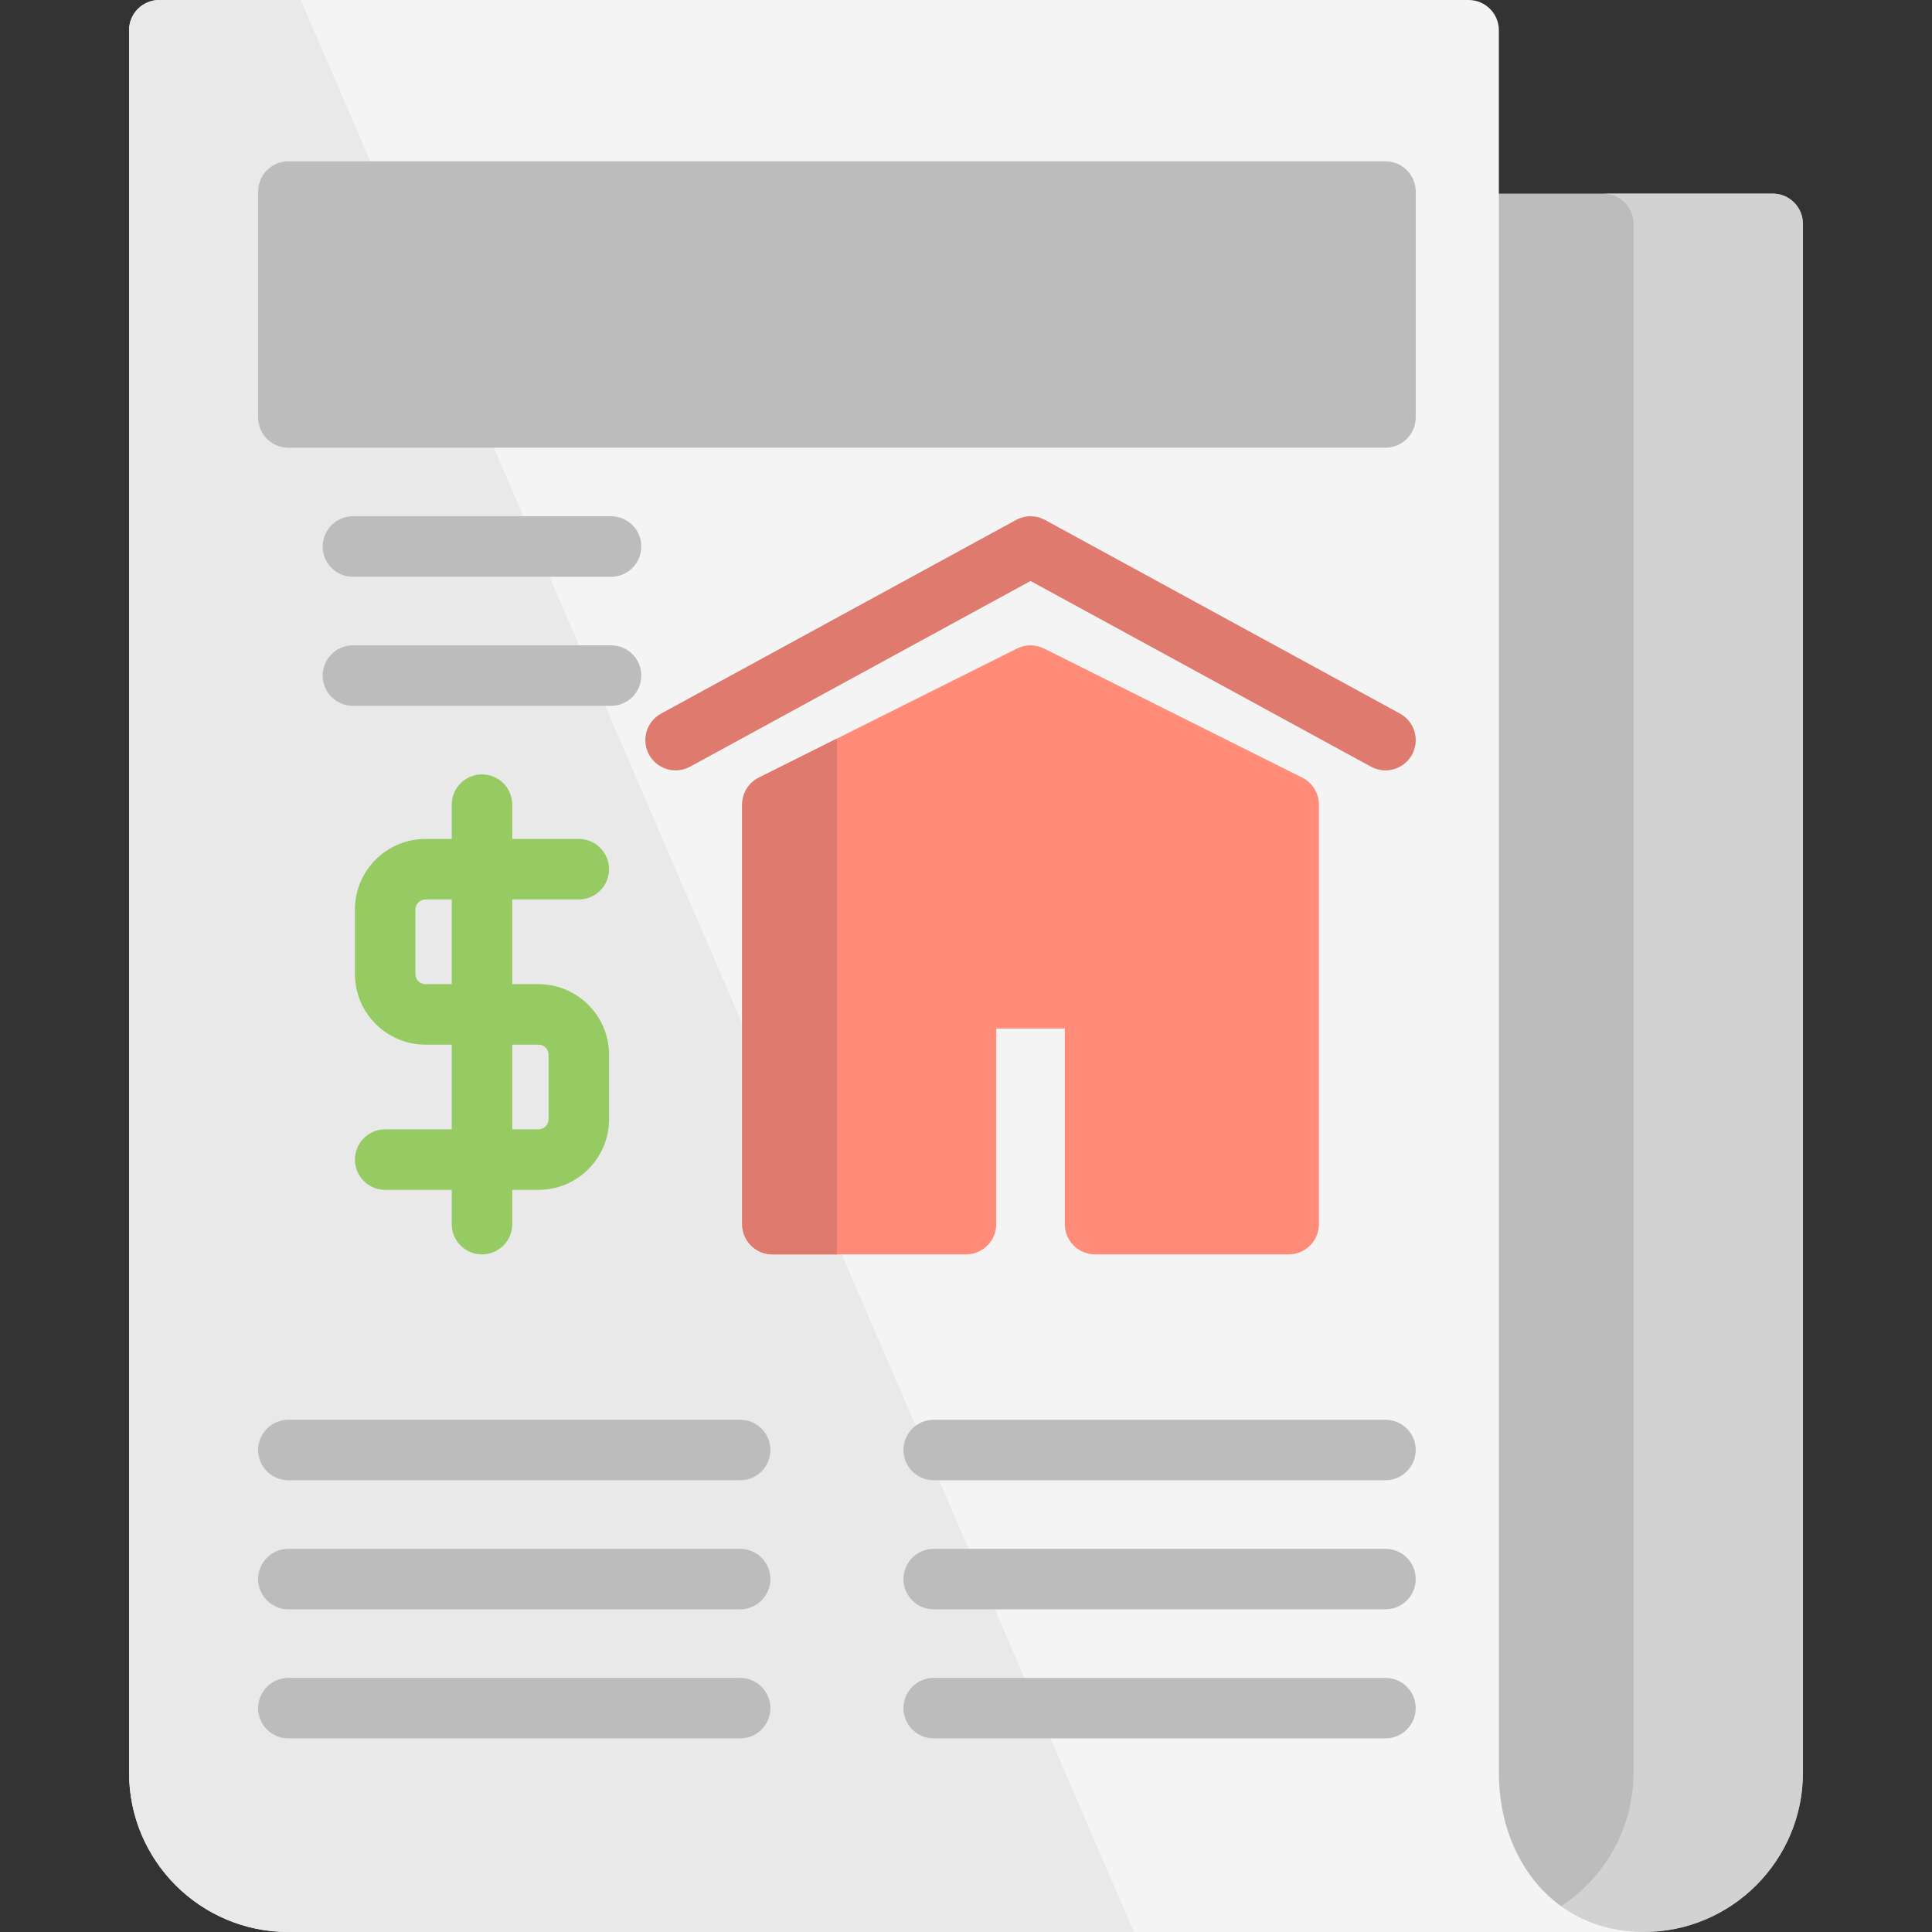
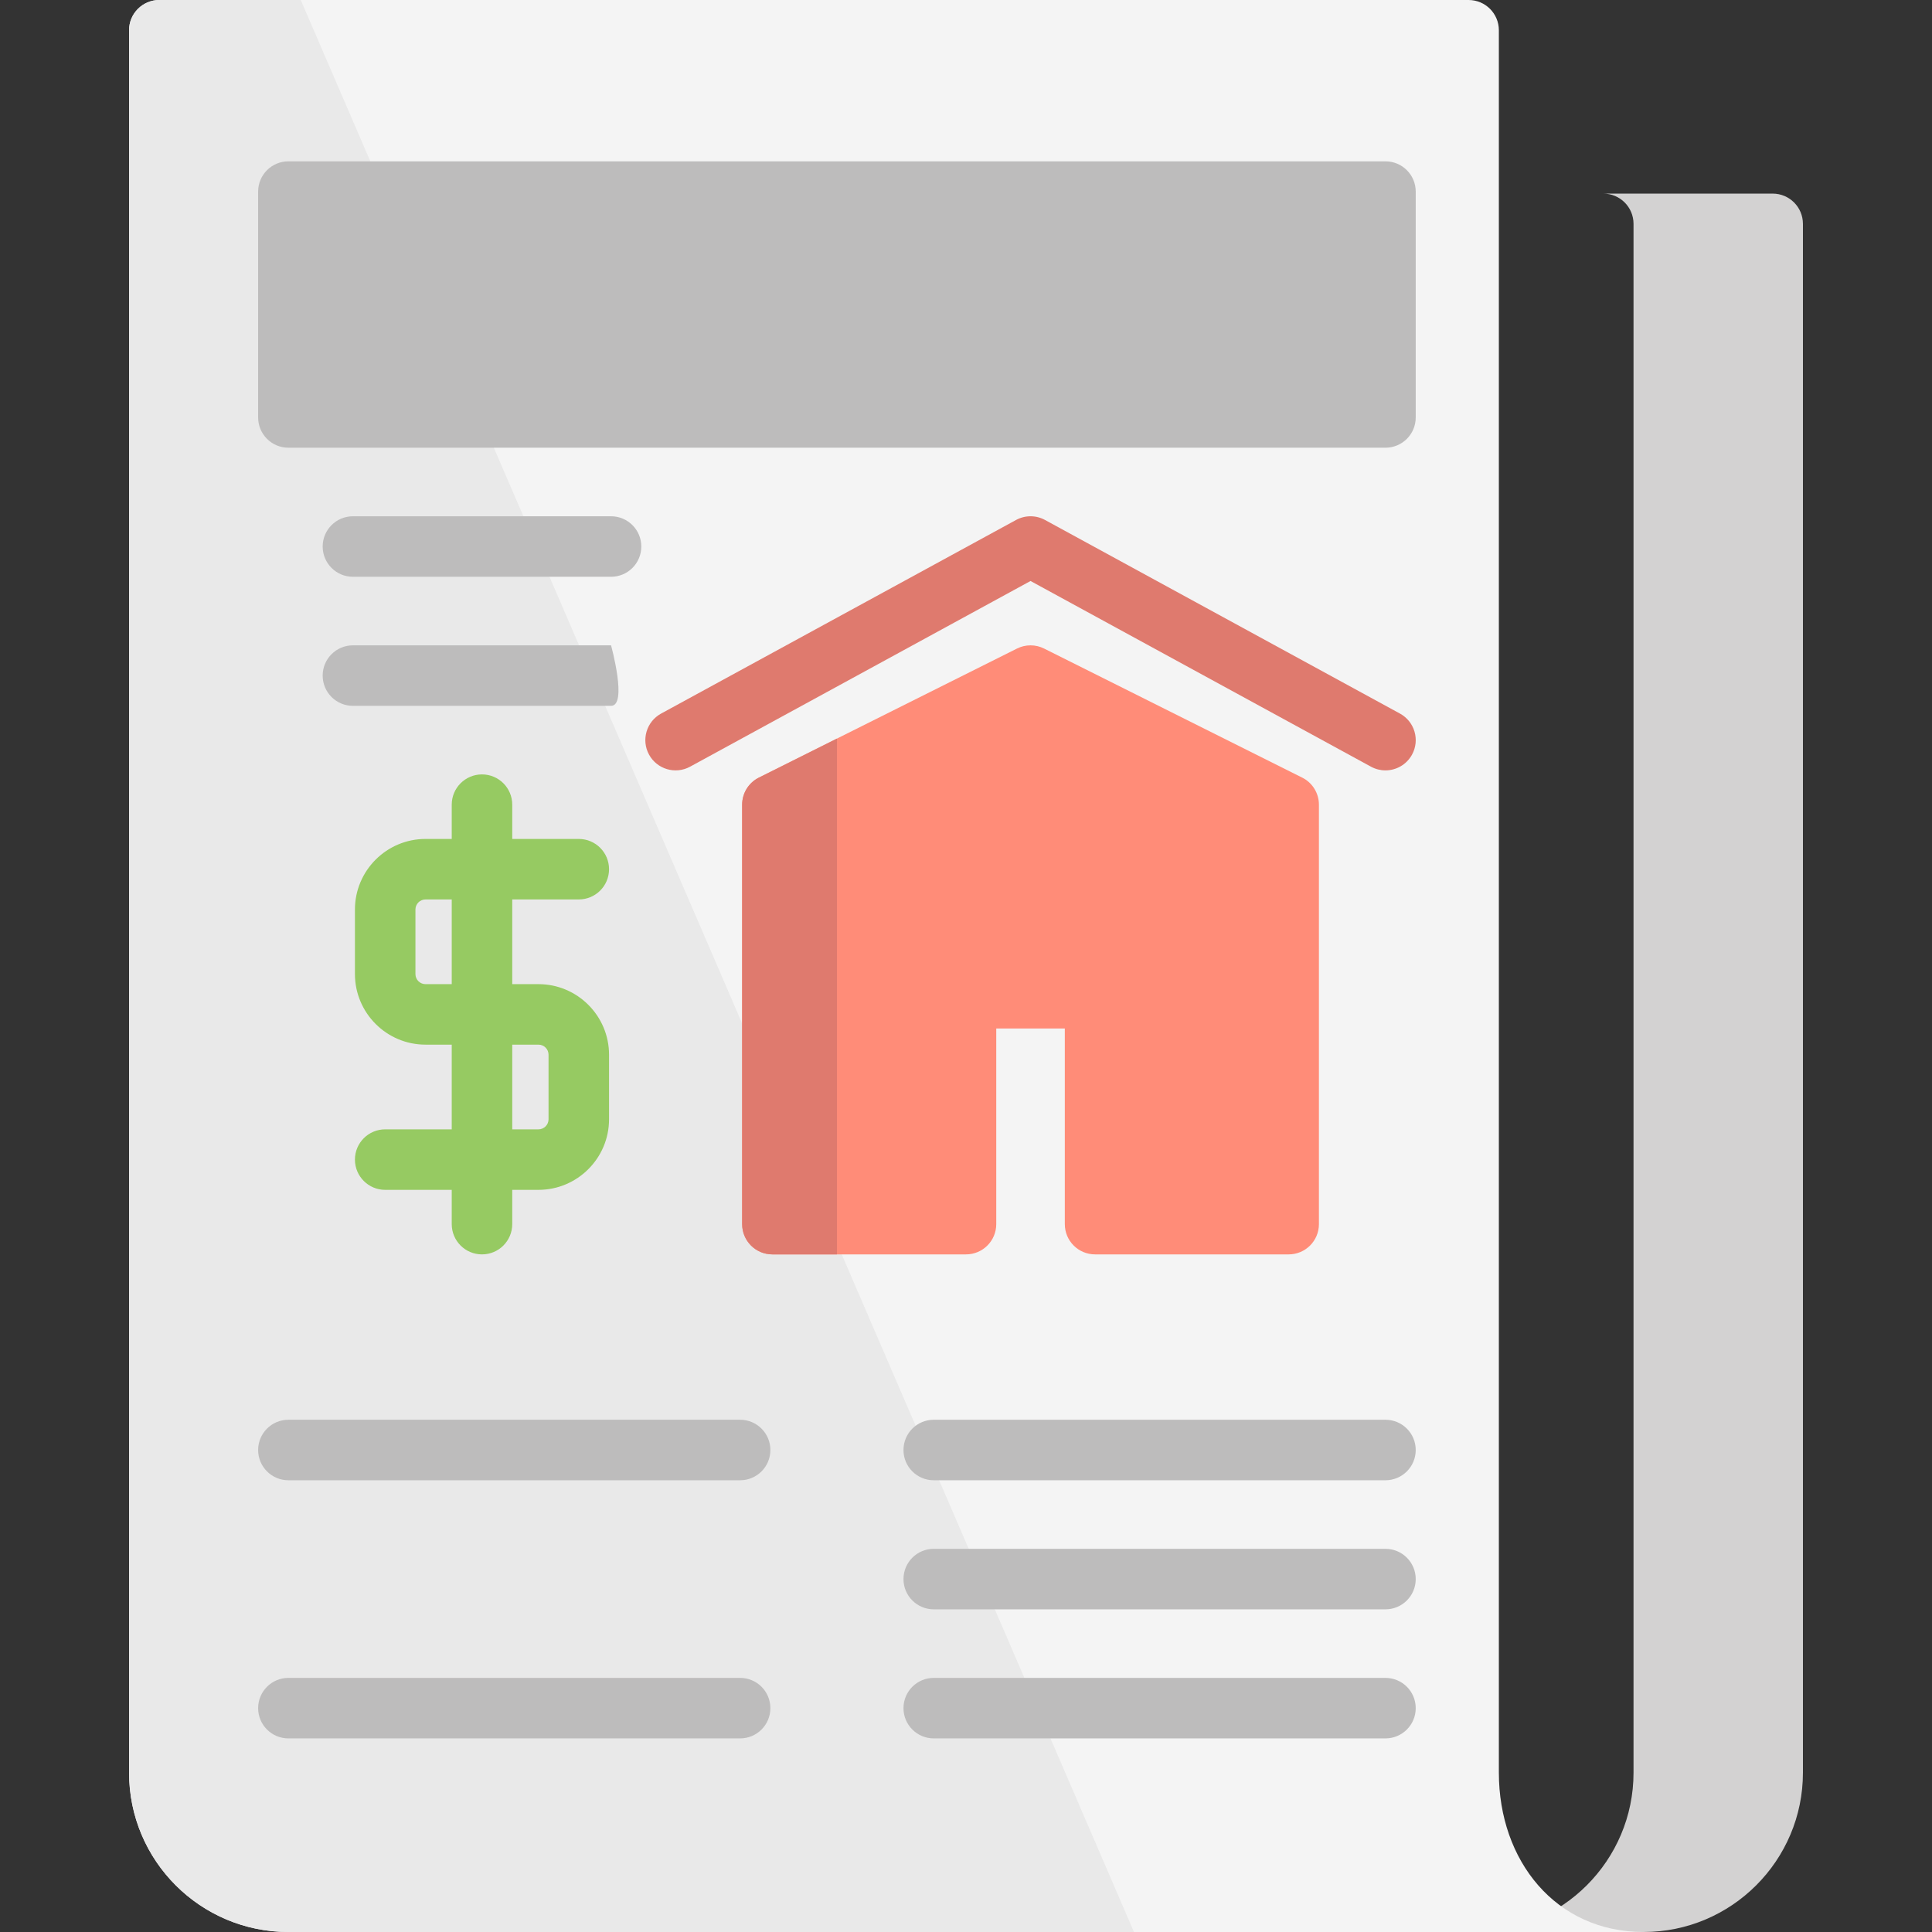
<svg xmlns="http://www.w3.org/2000/svg" height="800px" width="800px" version="1.1" id="Layer_1" viewBox="0 0 512 512" xml:space="preserve">
  <rect x="0" y="0" width="512" height="512" fill="#333333" stroke="none" />
-   <path style="fill:#BDBCBC;" d="M469.779,51.307h-86.433V512h52.228c23.28,0,42.221-18.941,42.221-42.221V59.324  C477.795,54.895,474.206,51.307,469.779,51.307z" />
  <path style="fill:#D3D2D2;" d="M469.779,51.307h-44.894c4.427,0,8.017,3.588,8.017,8.017v410.455  c0,23.28-18.941,42.221-42.221,42.221h44.894c23.28,0,42.221-18.941,42.221-42.221V59.324  C477.795,54.895,474.206,51.307,469.779,51.307z" />
  <path style="fill:#F4F4F4;" d="M397.214,469.779V8.017c0-4.427-3.589-8.017-8.017-8.017H42.221c-4.427,0-8.017,3.589-8.017,8.017  v461.762c0,23.318,18.903,42.221,42.221,42.221h359.148C412.256,512,397.214,493.097,397.214,469.779z" />
  <path style="fill:#E9E9E9;" d="M42.221,0c-4.427,0-8.017,3.589-8.017,8.017v461.762c0,23.318,18.903,42.221,42.221,42.221h224.089  L79.7,0H42.221z" />
  <path style="fill:#BDBCBC;" d="M367.165,42.756H76.426c-4.427,0-8.017,3.588-8.017,8.017v59.858c0,4.428,3.589,8.017,8.017,8.017  h290.739c4.427,0,8.017-3.588,8.017-8.017V50.772C375.182,46.344,371.592,42.756,367.165,42.756z" />
  <path style="fill:#FF8C78;" d="M345.097,206.074l-68.409-34.205c-2.256-1.13-4.914-1.13-7.17,0l-68.409,34.205  c-2.716,1.359-4.432,4.133-4.432,7.17v111.165c0,4.428,3.589,8.017,8.017,8.017H256c4.427,0,8.017-3.588,8.017-8.017v-51.841h18.171  v51.841c0,4.428,3.589,8.017,8.017,8.017h51.307c4.427,0,8.017-3.588,8.017-8.017V213.244  C349.528,210.208,347.813,207.433,345.097,206.074z" />
  <g>
    <path style="fill:#DF7A6E;" d="M201.108,206.074c-2.716,1.359-4.432,4.133-4.432,7.17v111.165c0,4.428,3.589,8.017,8.017,8.017   h17.102V195.73L201.108,206.074z" />
    <path style="fill:#DF7A6E;" d="M367.157,204.16c-1.297,0.001-2.612-0.315-3.831-0.98l-90.224-49.213l-90.224,49.213   c-3.886,2.12-8.756,0.687-10.876-3.198c-2.121-3.888-0.688-8.756,3.199-10.877l94.063-51.307c2.392-1.305,5.285-1.305,7.678,0   l94.063,51.307c3.886,2.12,5.32,6.99,3.199,10.877C372.748,202.648,369.996,204.16,367.157,204.16z" />
  </g>
  <g>
    <path style="fill:#BDBCBC;" d="M196.142,392.284H76.426c-4.427,0-8.017-3.588-8.017-8.017s3.589-8.017,8.017-8.017h119.716   c4.427,0,8.017,3.588,8.017,8.017S200.569,392.284,196.142,392.284z" />
    <path style="fill:#BDBCBC;" d="M367.165,392.284H247.449c-4.427,0-8.017-3.588-8.017-8.017s3.589-8.017,8.017-8.017h119.716   c4.427,0,8.017,3.588,8.017,8.017S371.592,392.284,367.165,392.284z" />
-     <path style="fill:#BDBCBC;" d="M196.142,426.489H76.426c-4.427,0-8.017-3.588-8.017-8.017s3.589-8.017,8.017-8.017h119.716   c4.427,0,8.017,3.588,8.017,8.017S200.569,426.489,196.142,426.489z" />
    <path style="fill:#BDBCBC;" d="M367.165,426.489H247.449c-4.427,0-8.017-3.588-8.017-8.017s3.589-8.017,8.017-8.017h119.716   c4.427,0,8.017,3.588,8.017,8.017S371.592,426.489,367.165,426.489z" />
    <path style="fill:#BDBCBC;" d="M196.142,460.693H76.426c-4.427,0-8.017-3.588-8.017-8.017s3.589-8.017,8.017-8.017h119.716   c4.427,0,8.017,3.588,8.017,8.017S200.569,460.693,196.142,460.693z" />
    <path style="fill:#BDBCBC;" d="M367.165,460.693H247.449c-4.427,0-8.017-3.588-8.017-8.017s3.589-8.017,8.017-8.017h119.716   c4.427,0,8.017,3.588,8.017,8.017S371.592,460.693,367.165,460.693z" />
  </g>
  <path style="fill:#96CA62;" d="M142.697,260.81h-6.948v-22.447h17.637c4.427,0,8.017-3.588,8.017-8.017s-3.589-8.017-8.017-8.017  h-17.637v-9.086c0-4.428-3.589-8.017-8.017-8.017c-4.427,0-8.017,3.588-8.017,8.017v9.086h-6.948  c-10.314,0-18.706,8.392-18.706,18.706v17.102c0,10.314,8.392,18.706,18.706,18.706h6.948v22.447h-17.637  c-4.427,0-8.017,3.588-8.017,8.017c0,4.428,3.589,8.017,8.017,8.017h17.637v9.086c0,4.428,3.589,8.017,8.017,8.017  c4.427,0,8.017-3.588,8.017-8.017v-9.086h6.948c10.314,0,18.706-8.392,18.706-18.706v-17.102  C161.403,269.202,153.011,260.81,142.697,260.81z M112.768,260.81c-1.473,0-2.672-1.198-2.672-2.672v-17.102  c0-1.474,1.199-2.672,2.672-2.672h6.948v22.447H112.768z M145.37,296.618c0,1.474-1.199,2.672-2.672,2.672h-6.948v-22.447h6.948  c1.473,0,2.672,1.198,2.672,2.672V296.618z" />
  <g>
    <path style="fill:#BDBCBC;" d="M161.937,152.852H93.528c-4.427,0-8.017-3.588-8.017-8.017c0-4.428,3.589-8.017,8.017-8.017h68.409   c4.427,0,8.017,3.588,8.017,8.017C169.954,149.264,166.365,152.852,161.937,152.852z" />
-     <path style="fill:#BDBCBC;" d="M161.937,187.056H93.528c-4.427,0-8.017-3.588-8.017-8.017s3.589-8.017,8.017-8.017h68.409   c4.427,0,8.017,3.588,8.017,8.017S166.365,187.056,161.937,187.056z" />
+     <path style="fill:#BDBCBC;" d="M161.937,187.056H93.528c-4.427,0-8.017-3.588-8.017-8.017s3.589-8.017,8.017-8.017h68.409   S166.365,187.056,161.937,187.056z" />
  </g>
</svg>